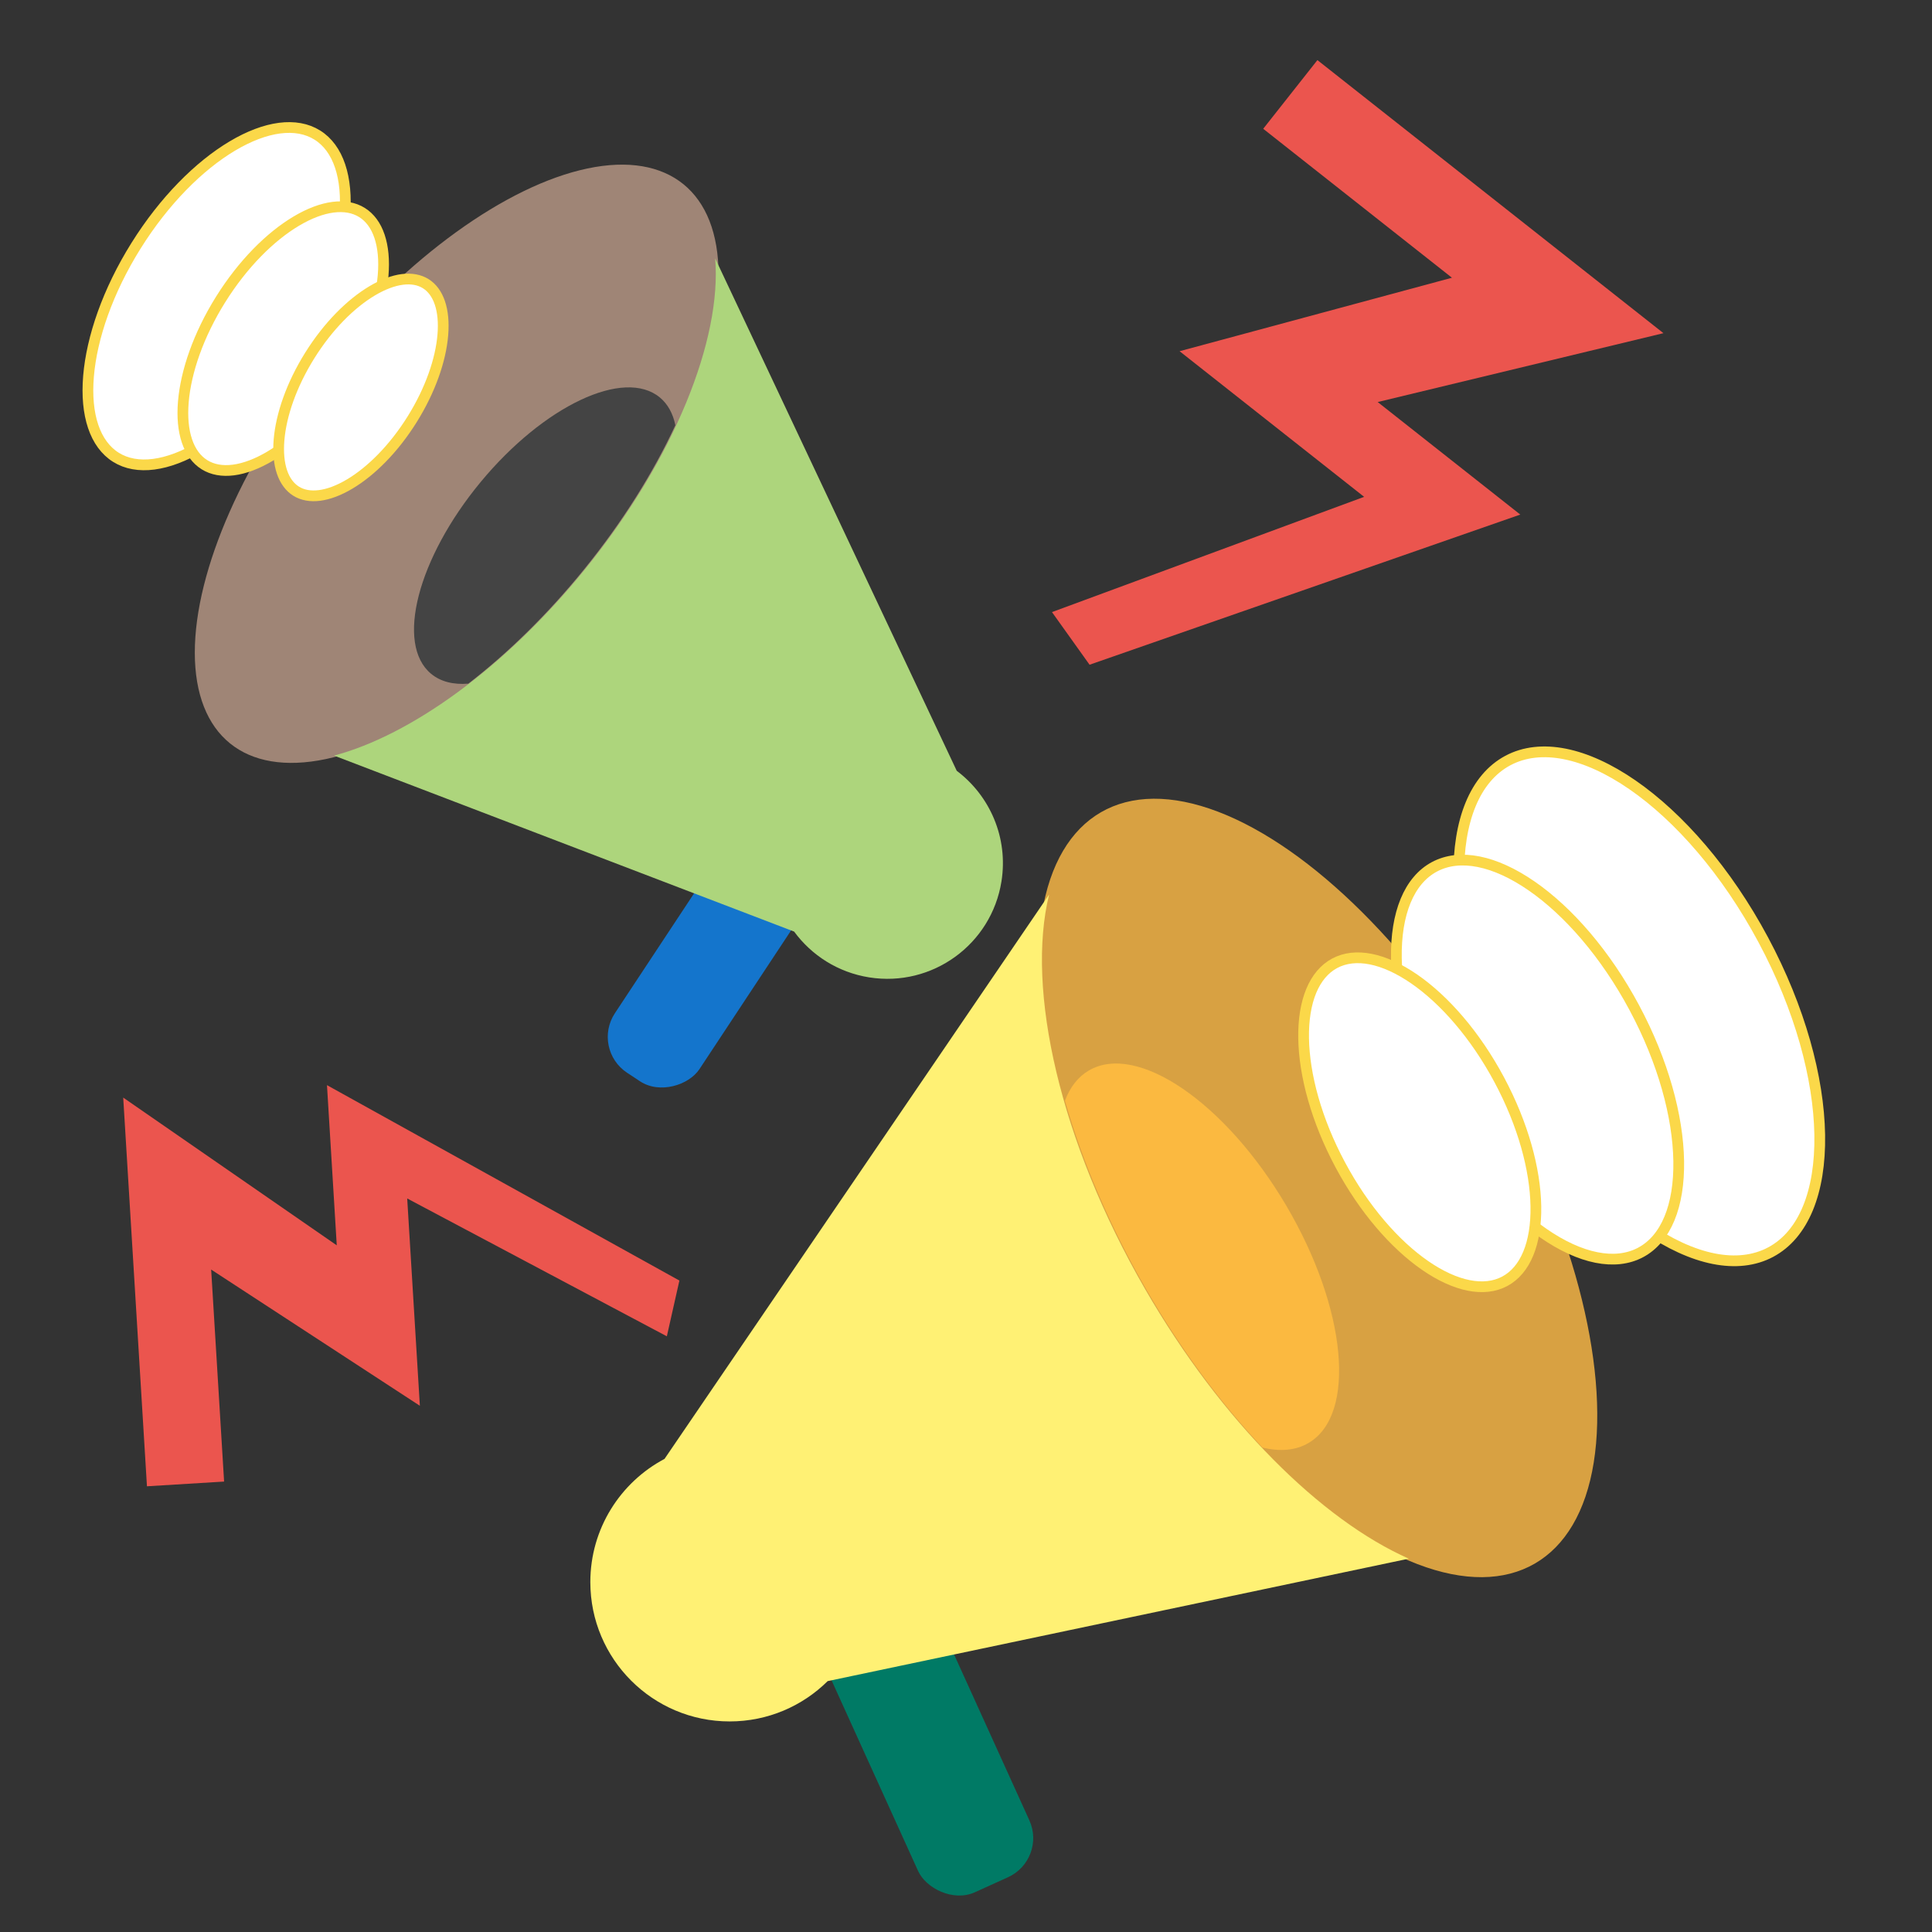
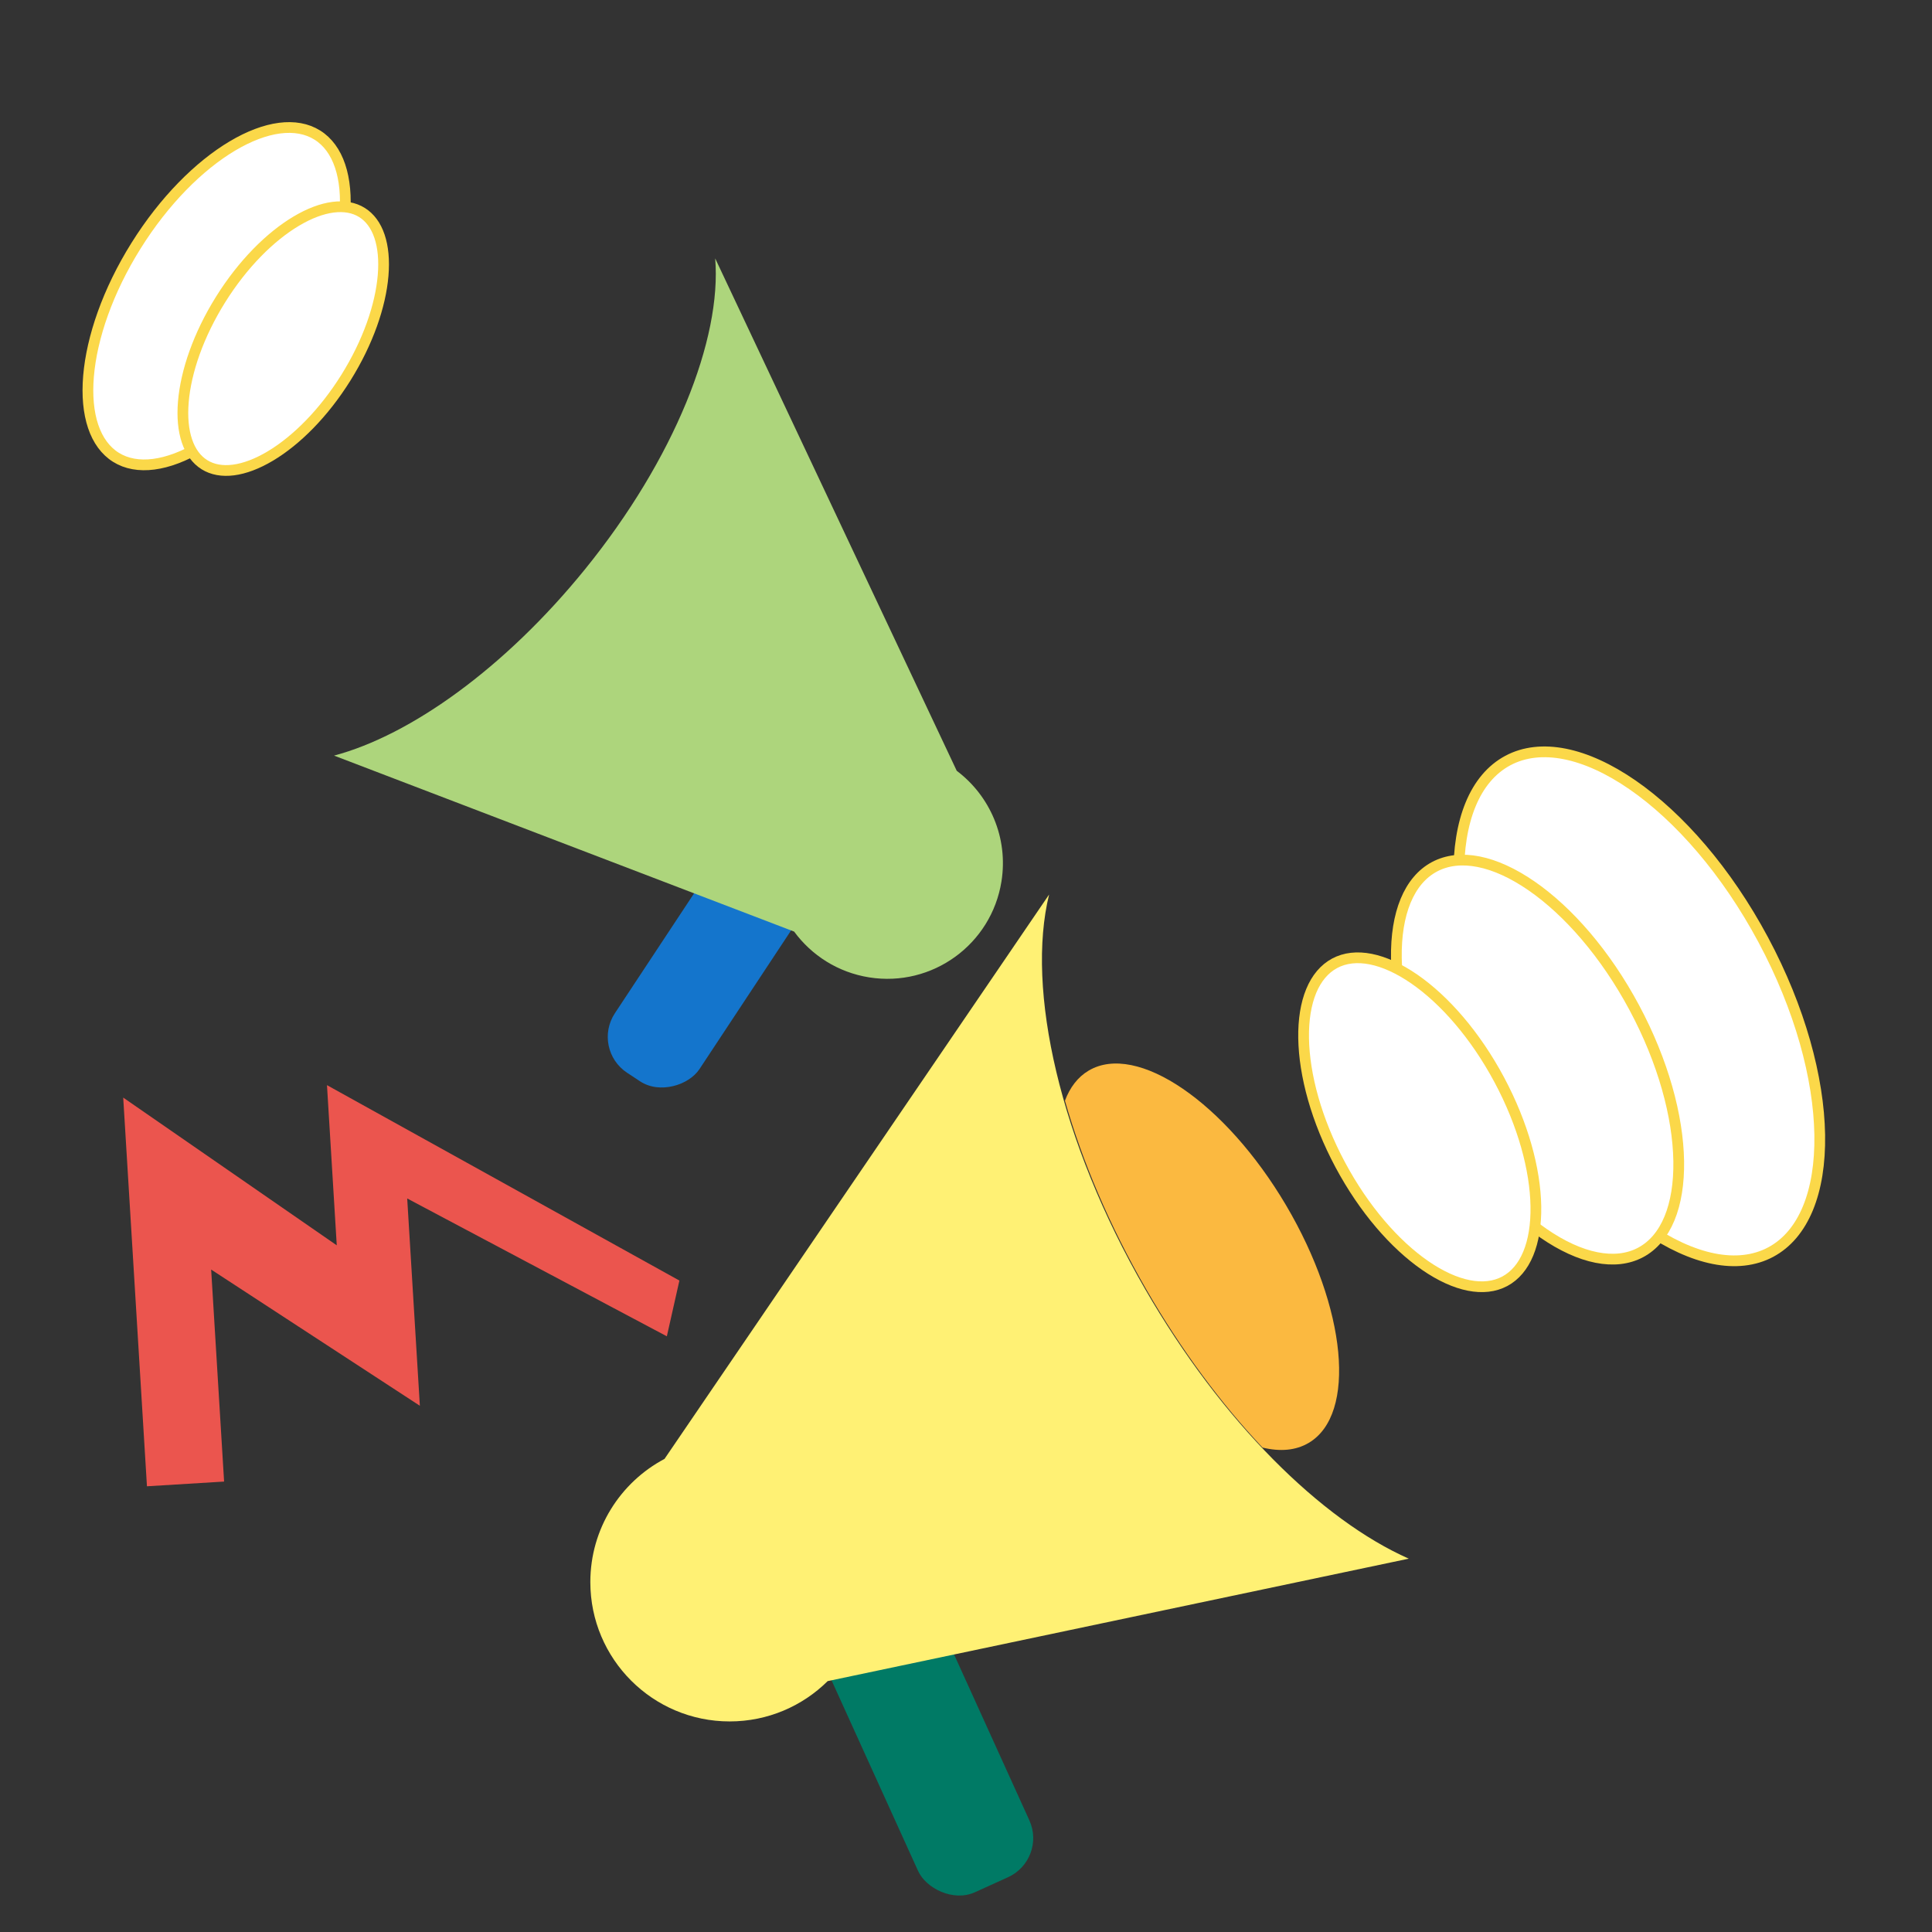
<svg xmlns="http://www.w3.org/2000/svg" width="900" height="900" viewBox="0 0 900 900" fill="none">
  <rect x="0" y="0" width="900" height="900" fill="#333333" stroke="none" />
-   <ellipse cx="613.898" cy="553.392" rx="94.766" ry="202.081" transform="rotate(-29.996 613.898 553.392)" fill="#D8A142" />
  <rect x="376.741" y="759.354" width="56.948" height="143.207" rx="20" transform="rotate(-24.416 376.741 759.354)" fill="#007A65" />
  <path fill-rule="evenodd" clip-rule="evenodd" d="M656.259 726.083C615.583 708.059 569.17 662.394 533.473 600.555C493.594 531.472 477.882 460.902 488.711 416.707L309.558 679.613C289.003 690.505 275 712.118 275 737.001C275 772.846 304.058 801.905 339.904 801.905C357.707 801.905 373.836 794.736 385.563 783.128L656.259 726.083Z" fill="#FFF174" />
  <path fill-rule="evenodd" clip-rule="evenodd" d="M496.091 512.745C498.433 506.521 502.108 501.702 507.159 498.718C529.619 485.447 570.767 513.516 599.065 561.411C627.363 609.305 632.096 658.889 609.636 672.16C603.609 675.721 596.236 676.305 588.127 674.329C568.9 653.914 550.341 629.024 534.021 600.753C516.816 570.948 504.109 540.866 496.091 512.745Z" fill="#FBB940" />
-   <path d="M774.895 155.204L613.7 28L588.452 59.995L676.376 129.379L549.493 163.605L635.463 231.447L490.051 285.136L507.561 309.655L708.209 239.709L641.777 187.286L774.895 155.204Z" fill="#EB554E" />
-   <ellipse cx="78.609" cy="167.627" rx="78.609" ry="167.627" transform="matrix(-0.777 -0.63 -0.63 0.777 379.428 135.317)" fill="#9F8576" />
  <rect width="47.238" height="118.79" rx="20" transform="matrix(-0.834 -0.551 -0.551 0.834 380.265 415.646)" fill="#1475CC" />
  <path fill-rule="evenodd" clip-rule="evenodd" d="M155.612 351.987C191.282 342.519 235.252 311.153 272.549 265.143C314.215 213.743 336.277 157.978 333.161 120.362L445.687 359.07C461.108 370.67 469.764 390.199 466.524 410.584C461.855 439.949 434.266 459.969 404.901 455.301C390.316 452.982 378.036 445.009 369.942 433.973L155.612 351.987Z" fill="#ADD57C" />
-   <path fill-rule="evenodd" clip-rule="evenodd" d="M314.608 198.08C313.501 192.676 311.117 188.249 307.369 185.146C290.697 171.35 253.333 188.985 223.913 224.536C194.493 260.087 184.158 300.09 200.83 313.887C205.304 317.589 211.268 319.028 218.169 318.464C236.578 304.245 255.023 286.271 272.074 265.237C290.05 243.061 304.378 220.073 314.608 198.08Z" fill="#444444" />
  <path d="M57.397 511.301L68.456 692.367L104.395 690.172L98.363 591.409L195.587 654.863L189.69 558.294L310.642 622.503L316.491 596.536L152.32 505.503L156.877 580.125L57.397 511.301Z" fill="#EB554E" />
  <path d="M821.432 437.867C838.521 469.813 847.271 502.189 847.701 528.64C848.134 555.238 840.194 575.075 824.878 583.268C809.562 591.462 788.654 587.057 766.769 571.935C745.004 556.896 722.929 531.648 705.84 499.702C688.75 467.756 680 435.38 679.57 408.929C679.137 382.331 687.077 362.494 702.394 354.301C717.71 346.108 738.618 350.513 760.503 365.635C782.267 380.673 804.343 405.921 821.432 437.867Z" fill="white" stroke="#FBD849" stroke-width="5" />
  <path d="M761.359 469.478C774.803 494.61 781.673 520.058 782.011 540.816C782.351 561.72 776.105 577.099 764.293 583.418C752.48 589.737 736.221 586.397 719.021 574.512C701.941 562.71 684.585 542.871 671.141 517.739C657.697 492.607 650.826 467.159 650.489 446.401C650.148 425.497 656.394 410.118 668.207 403.799C680.02 397.48 696.278 400.82 713.479 412.705C730.558 424.507 747.914 444.346 761.359 469.478Z" fill="white" stroke="#FBD849" stroke-width="5" />
  <path d="M698.406 502.986C709.525 523.771 715.194 544.8 715.469 561.927C715.746 579.201 710.578 591.738 700.994 596.865C691.41 601.992 678.112 599.333 663.898 589.515C649.803 579.78 635.457 563.393 624.338 542.608C613.219 521.823 607.55 500.794 607.275 483.666C606.997 466.393 612.166 453.855 621.75 448.729C631.333 443.602 644.631 446.261 658.846 456.079C672.94 465.813 687.287 482.201 698.406 502.986Z" fill="white" stroke="#FBD849" stroke-width="5" />
  <path d="M63.35 114.5C76.501 93.455 92.733 77.251 108.235 68.015C123.863 58.705 138.064 56.824 147.817 62.919C157.571 69.015 162.104 82.603 160.585 100.731C159.078 118.712 151.628 140.404 138.476 161.449C125.324 182.494 109.092 198.698 93.59 207.934C77.962 217.244 63.762 219.125 54.008 213.03C44.254 206.934 39.721 193.346 41.24 175.219C42.747 157.237 50.198 135.545 63.35 114.5Z" fill="white" stroke="#FBD849" stroke-width="5" />
  <path d="M102.768 139.51C113.103 122.971 125.846 110.26 137.984 103.029C150.248 95.722 161.209 94.357 168.646 99.004C176.082 103.652 179.659 114.102 178.467 128.328C177.287 142.407 171.447 159.432 161.111 175.971C150.776 192.51 138.033 205.221 125.895 212.453C113.631 219.759 102.67 221.124 95.233 216.477C87.796 211.829 84.22 201.379 85.412 187.153C86.592 173.074 92.432 156.049 102.768 139.51Z" fill="white" stroke="#FBD849" stroke-width="5" />
-   <path d="M144.303 165.586C152.842 151.923 163.361 141.441 173.355 135.489C183.474 129.463 192.372 128.428 198.335 132.154C204.297 135.88 207.267 144.332 206.285 156.069C205.316 167.66 200.505 181.709 191.966 195.373C183.427 209.036 172.908 219.518 162.914 225.469C152.795 231.496 143.897 232.531 137.934 228.804C131.972 225.078 129.002 216.627 129.984 204.89C130.953 193.299 135.764 179.25 144.303 165.586Z" fill="white" stroke="#FBD849" stroke-width="5" />
</svg>